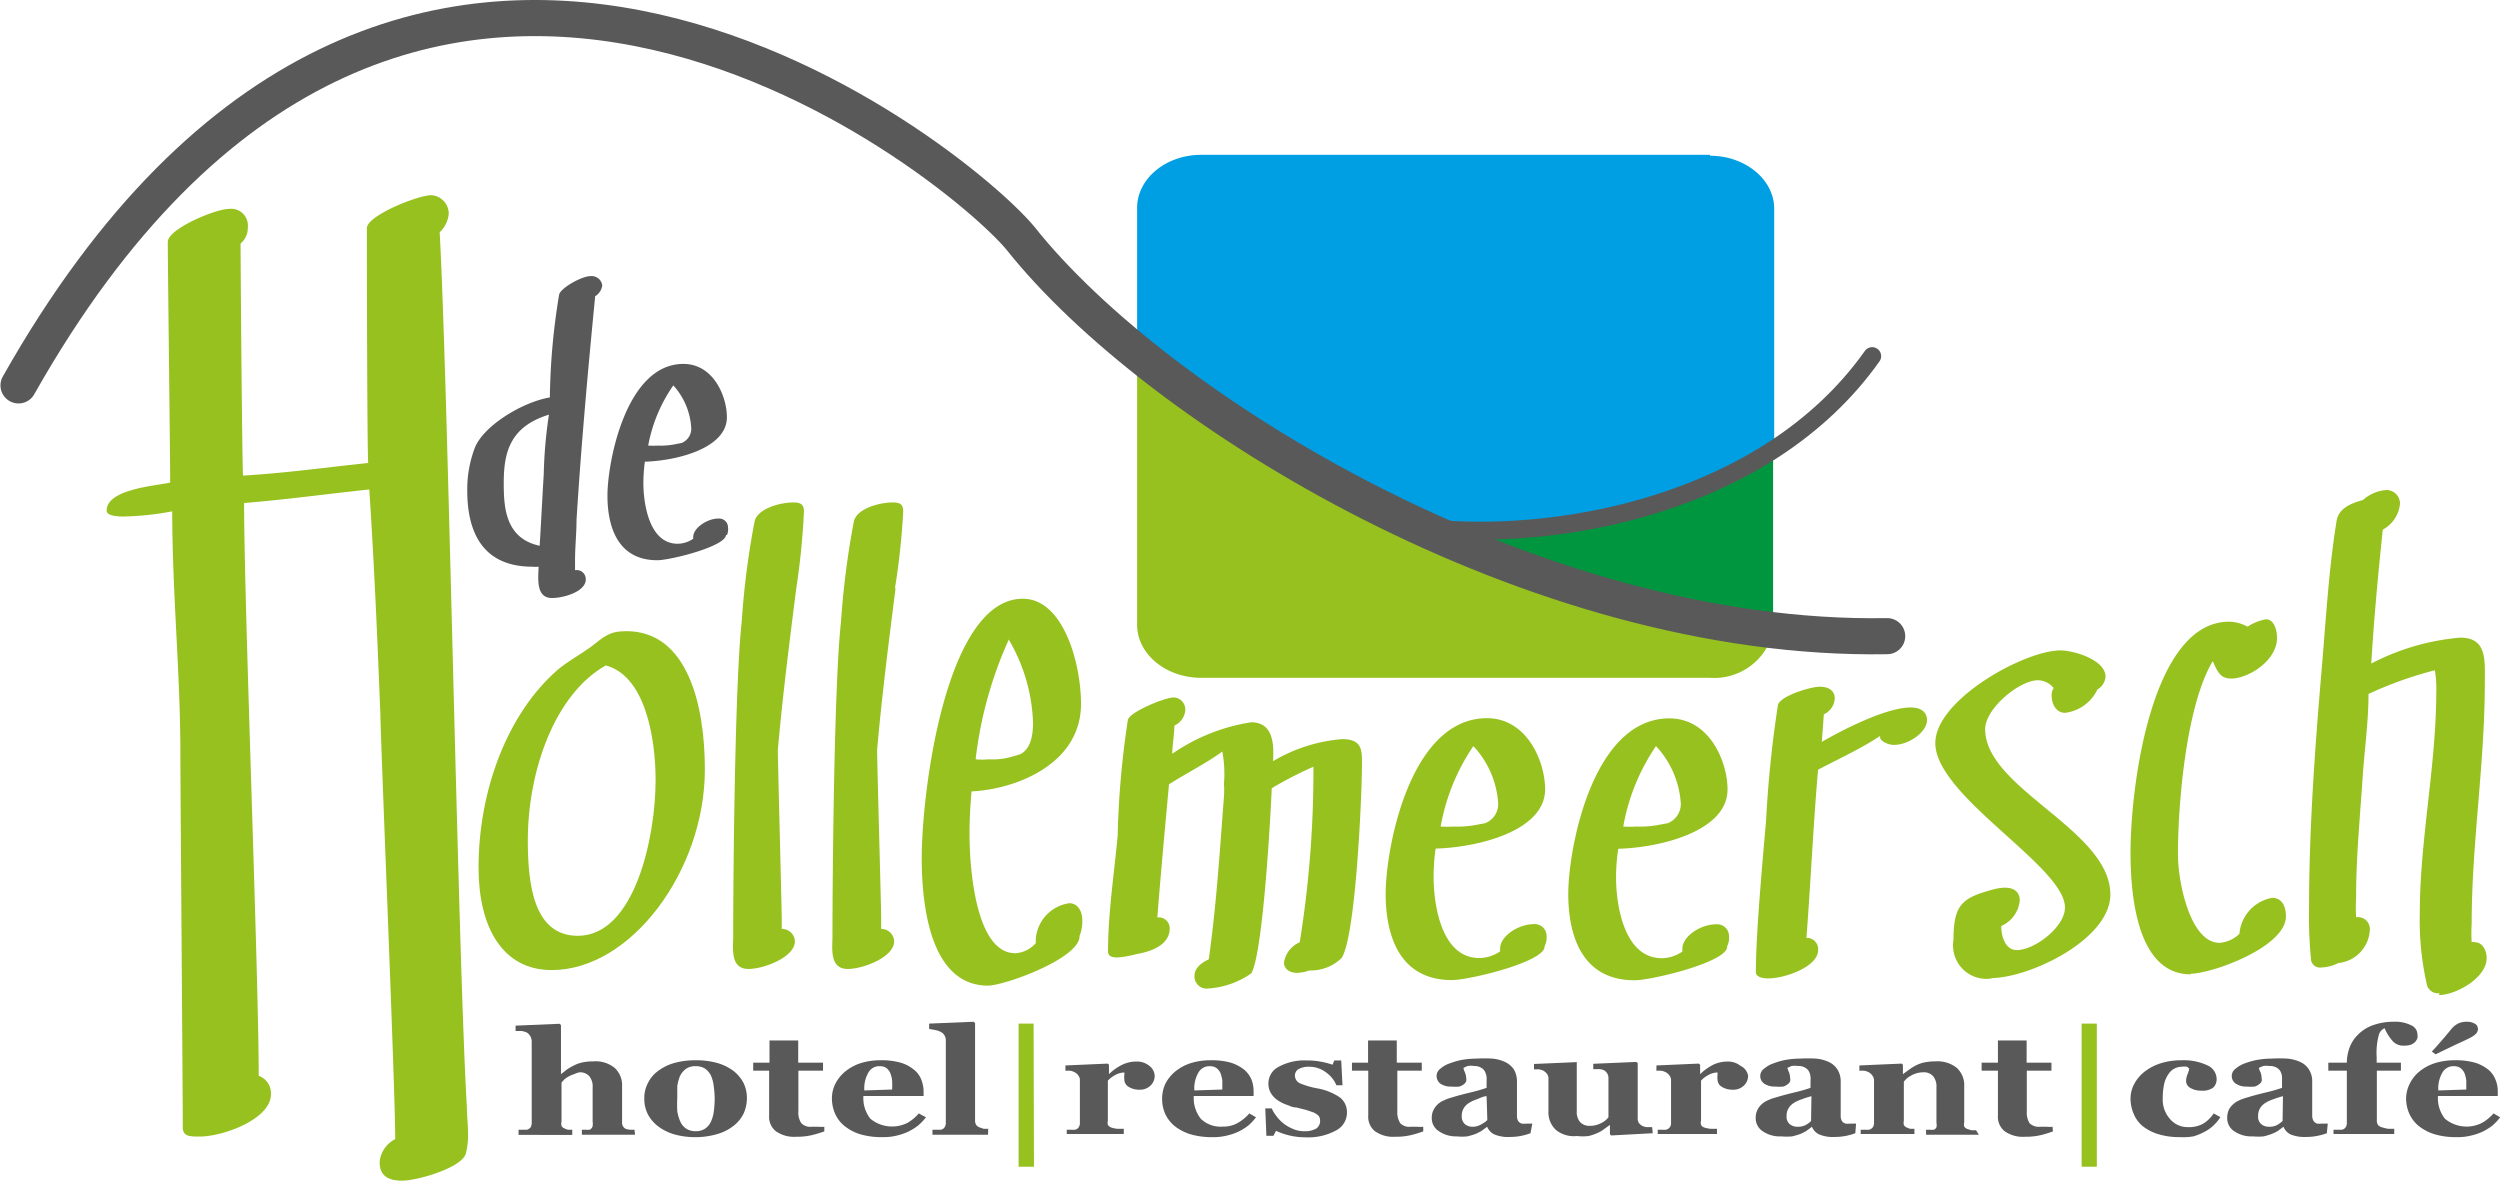
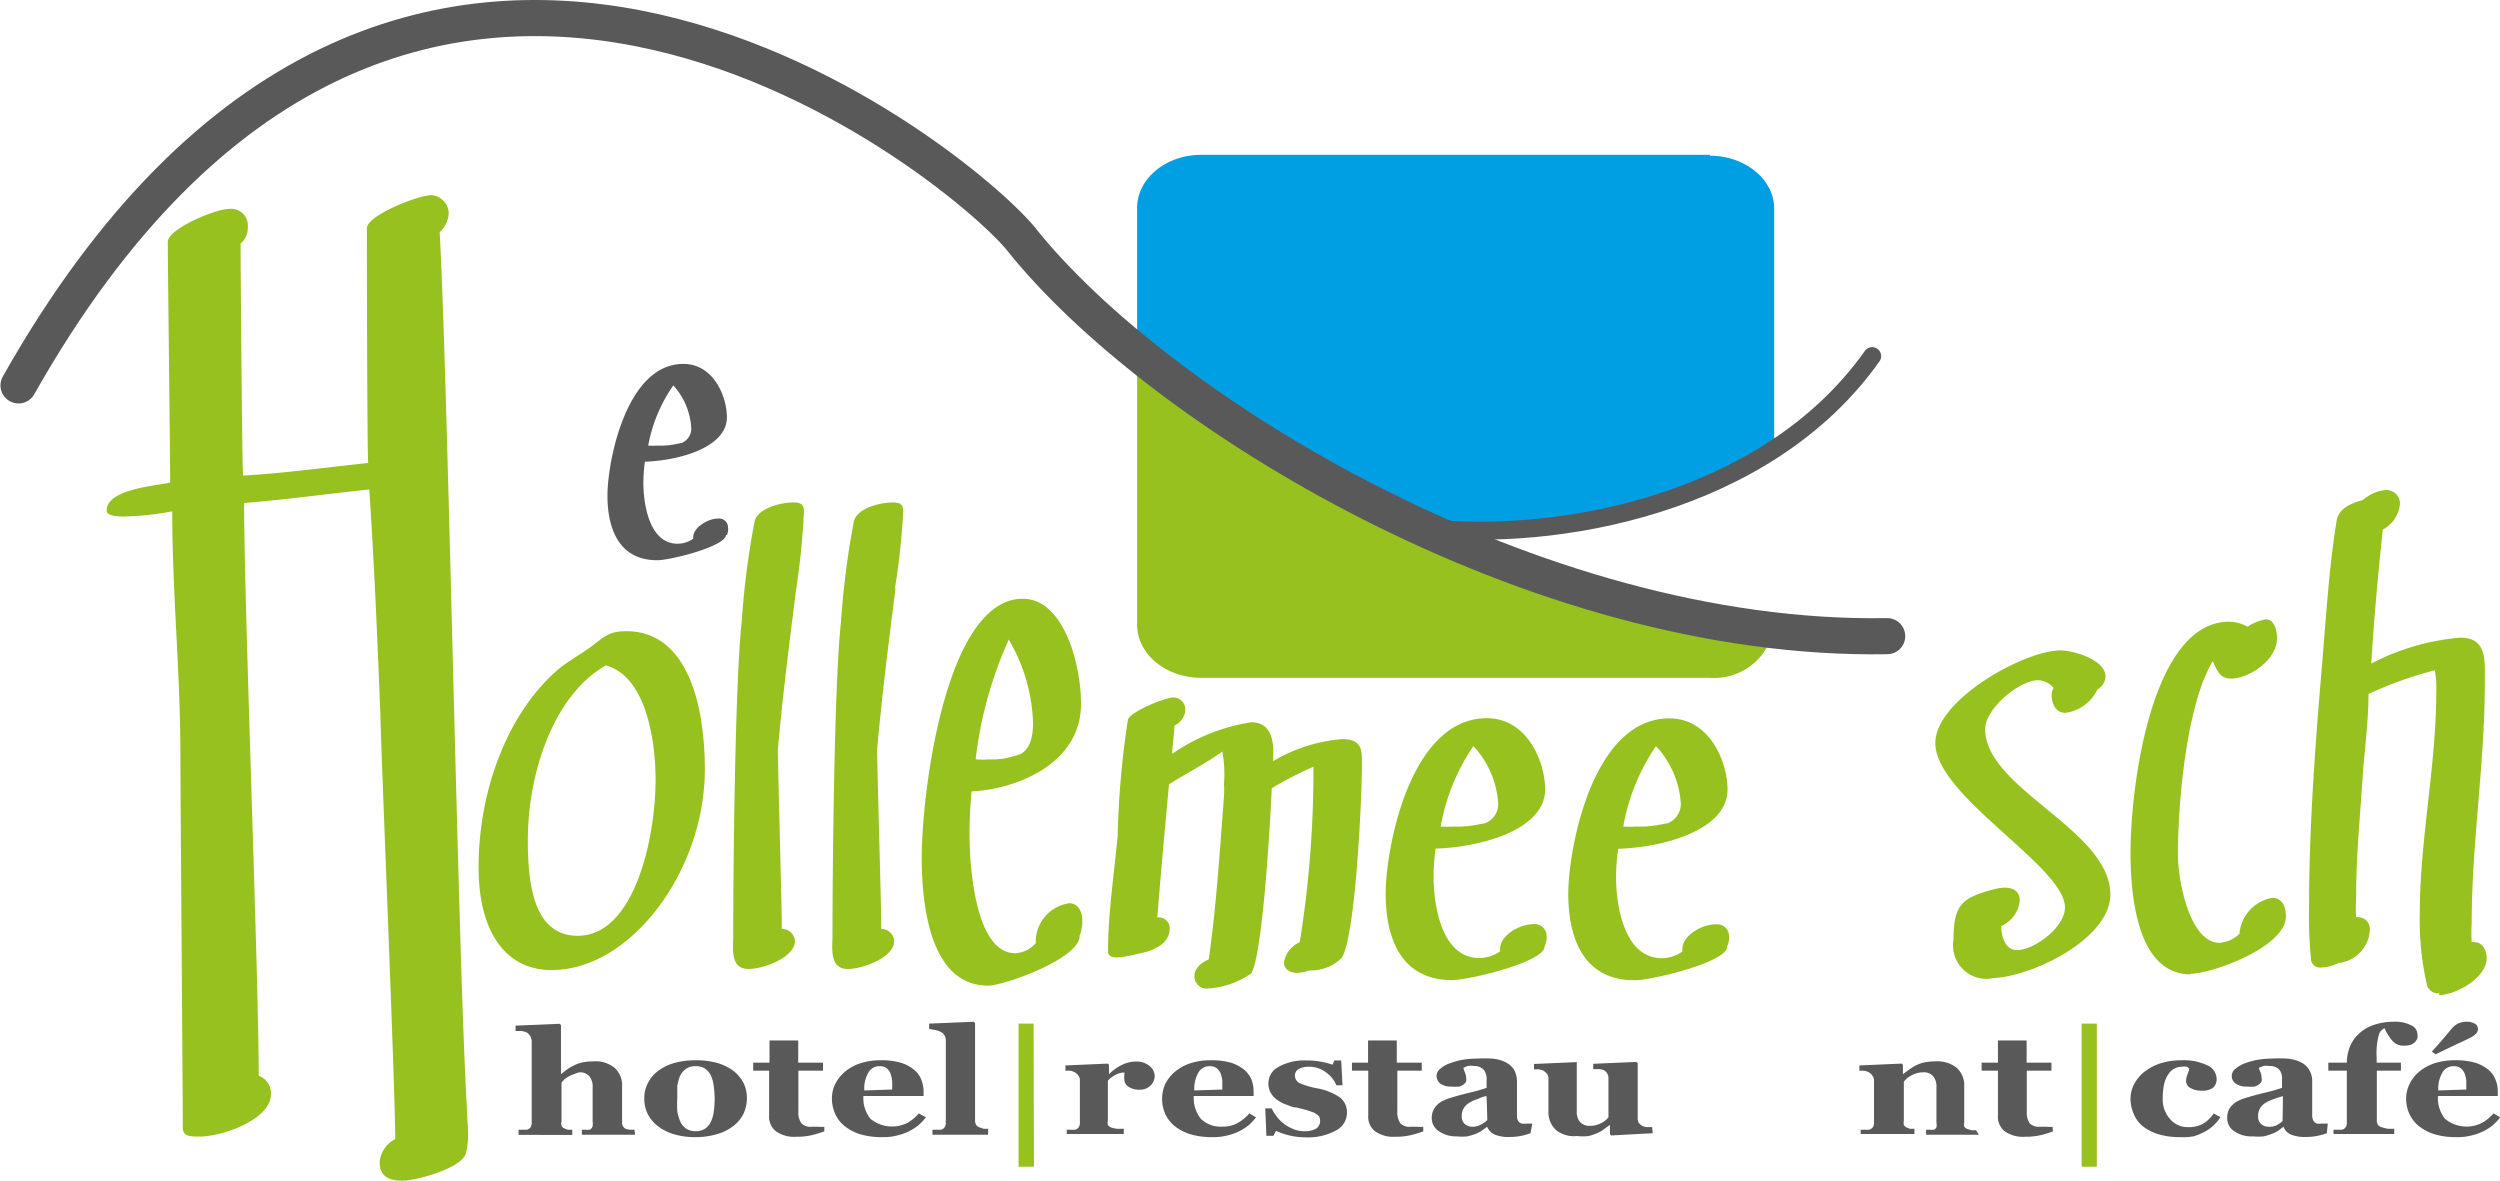
<svg xmlns="http://www.w3.org/2000/svg" viewBox="0 0 134.99 63.75">
  <defs>
    <style>.cls-1{fill:#595959;}.cls-2{fill:#96c11e;}.cls-3{fill:#009640;}.cls-4{fill:#009fe3;}.cls-5,.cls-6{fill:none;stroke:#595959;stroke-linecap:round;}.cls-5{stroke-width:0.97px;}.cls-6{stroke-width:1.95px;}</style>
  </defs>
  <g id="Layer_2" data-name="Layer 2">
    <g id="Laag_1" data-name="Laag 1">
-       <path class="cls-1" d="M27.2,26.07c0,1.32.08,3,1.94,3.4.08-1.3.14-2.58.22-3.86a25,25,0,0,1,.28-3.22c-2.08.64-2.44,2-2.44,3.68m4.93-10c-.39,4-.75,8-1,12,0,.73-.08,1.46-.08,2.17v.55a.49.49,0,0,1,.58.5c0,.64-1.16,1-1.83,1-.91,0-.72-1.16-.72-1.69a1.83,1.83,0,0,1-.33,0c-2.88,0-3.52-2.14-3.52-4.11a6.29,6.29,0,0,1,.39-2.26c.44-1.22,2.58-2.52,4.07-2.77a36.35,36.35,0,0,1,.5-5.55c.08-.36,1.22-1,1.69-1a.58.58,0,0,1,.64.5A.81.81,0,0,1,32.13,16Z" />
      <path class="cls-1" d="M36.37,20.79A8.32,8.32,0,0,0,35,24.06a4.79,4.79,0,0,0,.52,0,4,4,0,0,0,.92-.07l.36-.07a.83.83,0,0,0,.52-.87,3.73,3.73,0,0,0-1-2.28m2.88,8.11c0,.62-3,1.37-3.71,1.37-2.25,0-2.69-2-2.69-3.49,0-1.81,1-7.11,4.1-7.11,1.63,0,2.35,1.76,2.35,2.88,0,1.69-2.74,2.35-4.43,2.4a8.92,8.92,0,0,0-.08,1.16c0,.94.25,3.27,1.85,3.27a1.5,1.5,0,0,0,.84-.27V29c0-.5.77-1,1.35-1a.48.48,0,0,1,.53.48A.79.79,0,0,1,39.25,28.9Z" />
      <path class="cls-2" d="M25.16,62.24c-.11.78-2.6,1.51-3.44,1.51s-1.22-.32-1.22-1a1.53,1.53,0,0,1,.84-1.24c0-2.74-.74-20.18-.8-22.92-.16-4.07-.33-8.09-.6-12.16-2.22.23-4.49.55-6.76.73,0,5.4.79,25.54.79,30.93a1,1,0,0,1,.66,1c0,1.32-2.54,2.28-3.87,2.28-.5,0-.89,0-.89-.5,0-1.78-.13-18.35-.13-20.18,0-4.34-.44-8.69-.44-13.08a15.8,15.8,0,0,1-2.6.28c-.22,0-.94,0-.94-.32,0-1.14,2.54-1.33,3.43-1.51,0-1.28-.13-11.71-.13-13,0-.69,2.55-1.78,3.32-1.78a.9.9,0,0,1,1,1,1.09,1.09,0,0,1-.39.87c0,1.14.08,11.44.13,12.53,2.27-.13,4.54-.45,6.76-.68-.06-1.19-.07-11.54-.07-12.68,0-.68,2.76-1.78,3.48-1.78a1,1,0,0,1,.94,1,1.54,1.54,0,0,1-.49,1c.44,7.77,1,39.44,1.47,47.25,0,.46.06.87.06,1.33a4,4,0,0,1-.11,1.14" />
      <path class="cls-2" d="M32.71,35.93c-2.77,1.56-4.21,5.72-4.21,9.45,0,2.41.33,5.15,2.7,5.15,3.06,0,4.2-5.29,4.2-8.41,0-2.36-.59-5.63-2.69-6.19M29.79,52.38c-2.66,0-3.95-2.32-3.95-5.53,0-4.16,1.55-8.32,4.28-10.69.56-.47,1.19-.8,1.77-1.22.74-.57,1-.86,1.93-.86,3.28,0,4.24,3.93,4.24,7.47C38.06,47,34.08,52.38,29.79,52.38Z" />
      <path class="cls-2" d="M43,31.74c-.37,2.9-.74,5.82-1,8.75,0,.7.21,8.42.21,9.15v.52a.69.69,0,0,1,.71.67c0,.85-1.67,1.49-2.51,1.49-1,0-.82-1.16-.82-1.74,0-3.32.09-13.69.46-17a43.67,43.67,0,0,1,.7-5.45c.18-.67,1.36-1,2.1-1,.44,0,.56.16.56.49A39.35,39.35,0,0,1,43,31.74" />
      <path class="cls-2" d="M48.36,31.74c-.37,2.9-.74,5.82-1,8.75,0,.7.22,8.42.22,9.15v.52a.69.69,0,0,1,.7.67c0,.85-1.67,1.49-2.51,1.49-1,0-.82-1.16-.82-1.74,0-3.32.09-13.69.46-17a45.63,45.63,0,0,1,.7-5.45c.18-.67,1.36-1,2.1-1,.45,0,.56.16.56.49a39.35,39.35,0,0,1-.45,4.17" />
      <path class="cls-2" d="M54.46,34.56A21.63,21.63,0,0,0,52.68,41a3.49,3.49,0,0,0,.7,0,3.75,3.75,0,0,0,1.22-.13l.48-.14c.56-.27.7-1,.7-1.71a9.45,9.45,0,0,0-1.32-4.5m3.83,16c.08,1.21-4.06,2.7-4.94,2.7-3,0-3.58-4-3.58-6.89,0-3.55,1.29-14,5.46-14,2.18,0,3.14,3.47,3.14,5.68,0,3.32-3.66,4.63-5.91,4.72-.07.77-.11,1.53-.11,2.3,0,1.84.33,6.44,2.47,6.44a1.57,1.57,0,0,0,1.11-.55v-.22a2.11,2.11,0,0,1,1.81-1.93c.44,0,.7.4.7.94A2.11,2.11,0,0,1,58.29,50.54Z" />
      <path class="cls-2" d="M72.44,51.73a2.38,2.38,0,0,1-1.74.67,2.1,2.1,0,0,1-.67.13c-.4,0-.7-.22-.7-.55a1.42,1.42,0,0,1,.85-1.1,58,58,0,0,0,.74-9.48,20.72,20.72,0,0,0-2.25,1.16c-.07,1.62-.48,9-1.11,10a4.55,4.55,0,0,1-2.43.82.65.65,0,0,1-.63-.7c0-.4.37-.7.77-.88.41-2.93.6-5.89.82-8.81a4.86,4.86,0,0,0,0-.67A6.57,6.57,0,0,0,66,40.58c-.88.64-1.92,1.16-2.88,1.77-.22,2.41-.44,4.78-.63,7.19a.59.59,0,0,1,.67.58c0,.88-.93,1.25-1.81,1.4a5.53,5.53,0,0,1-1,.18c-.3,0-.52-.06-.52-.33,0-2.07.33-4.18.52-6.25a48.21,48.21,0,0,1,.55-6.24c.07-.43,2-1.22,2.47-1.22a.65.65,0,0,1,.63.7,1,1,0,0,1-.59.82c0,.52-.11,1-.11,1.52A10.2,10.2,0,0,1,67.56,39c1.26,0,1.22,1.34,1.18,2.1a8.63,8.63,0,0,1,3.73-1.19c1.11,0,1.07.64,1.07,1.34,0,1.68-.33,9.32-1.1,10.48" />
      <path class="cls-2" d="M79.56,40.28a11.16,11.16,0,0,0-1.77,4.35,5.78,5.78,0,0,0,.7,0,5.44,5.44,0,0,0,1.22-.09l.48-.09a1.11,1.11,0,0,0,.7-1.16,5,5,0,0,0-1.33-3M83.4,51.09c.08.83-4.06,1.83-5,1.83-3,0-3.58-2.68-3.58-4.66,0-2.41,1.29-9.48,5.47-9.48,2.17,0,3.14,2.35,3.14,3.84,0,2.26-3.66,3.14-5.91,3.2a10.23,10.23,0,0,0-.11,1.56c0,1.24.33,4.35,2.47,4.35A2,2,0,0,0,81,51.37v-.15c0-.68,1-1.32,1.81-1.32a.64.64,0,0,1,.7.64A1,1,0,0,1,83.4,51.09Z" />
      <path class="cls-2" d="M89.42,40.28a11.16,11.16,0,0,0-1.77,4.35,5.7,5.7,0,0,0,.7,0,5.31,5.31,0,0,0,1.21-.09l.49-.09a1.11,1.11,0,0,0,.7-1.16,5,5,0,0,0-1.33-3m3.84,10.81c.07.83-4.06,1.83-5,1.83-3,0-3.58-2.68-3.58-4.66,0-2.41,1.29-9.48,5.46-9.48,2.18,0,3.14,2.35,3.14,3.84,0,2.26-3.65,3.14-5.9,3.2a10.25,10.25,0,0,0-.12,1.56c0,1.24.34,4.35,2.48,4.35a2,2,0,0,0,1.1-.36v-.15c0-.68,1-1.32,1.81-1.32a.64.64,0,0,1,.71.64A1,1,0,0,1,93.26,51.09Z" />
-       <path class="cls-2" d="M102.23,40.22c-.26,0-.81-.22-.7-.49-1,.67-2.26,1.25-3.36,1.83-.22,2.37-.44,6.7-.63,9.08a.61.61,0,0,1,.63.67c0,.88-1.77,1.52-2.7,1.52-.26,0-.66-.06-.66-.34,0-2.07.37-6.09.55-8.16A62,62,0,0,1,96,38.08c.08-.48,1.74-1,2.26-1s.81.24.81.64a1,1,0,0,1-.59.85l-.11,1.49c1.1-.64,3.47-1.86,4.8-1.86.51,0,.88.22.88.68,0,.66-1,1.34-1.77,1.34" />
      <path class="cls-2" d="M107.55,52.83a1.8,1.8,0,0,1-2.07-2.07c0-1.95.48-2.29,2.21-2.75a2.7,2.7,0,0,1,.56-.08c.44,0,.81.19.81.69a1.68,1.68,0,0,1-1,1.38c0,.53.19,1.3.85,1.3.93,0,2.59-1.23,2.59-2.3,0-2.22-7-6-7-8.88,0-2.33,4.8-5,6.76-5,.7,0,2.43.5,2.43,1.42a.87.87,0,0,1-.44.69,2.23,2.23,0,0,1-1.74,1.26c-.48,0-.73-.46-.73-.95a.72.72,0,0,1,.11-.39,1.12,1.12,0,0,0-.85-.42c-1,0-2.85,1.53-2.85,2.64,0,3.22,6.76,5.44,6.76,8.93,0,2.44-4.39,4.51-6.42,4.51" />
      <path class="cls-2" d="M118.29,52.61c-2.81,0-3.25-4-3.25-6.57,0-3.65,1.15-12.47,5.32-12.47a2.12,2.12,0,0,1,1,.27,2.55,2.55,0,0,1,1-.4c.41,0,.59.54.59,1,0,1.26-1.58,2.2-2.47,2.2-.59,0-.74-.36-1-.94-1.41,2.34-1.88,7.56-1.88,10.44,0,1.49.66,4.77,2.25,4.77a1.71,1.71,0,0,0,1.07-.49,2.15,2.15,0,0,1,1.77-1.94c.52,0,.74.45.74,1,0,1.66-4,3.1-5.17,3.1" />
      <path class="cls-2" d="M131.73,53.63a.63.63,0,0,1-.67-.39,15.52,15.52,0,0,1-.4-3.93c0-4,.89-7.93.89-12a5.33,5.33,0,0,0-.08-1.12,21,21,0,0,0-3.58,1.28c0,1.4-.19,2.84-.3,4.24-.14,2.22-.37,4.47-.37,6.73a10.3,10.3,0,0,0,0,1.09.64.64,0,0,1,.74.7A1.89,1.89,0,0,1,126.26,52a2.19,2.19,0,0,1-.92.24.49.49,0,0,1-.55-.39,23.84,23.84,0,0,1-.11-2.84c0-4.35.33-8.75.7-13.1.22-2.57.37-5.21.78-7.74.1-.74.81-1,1.43-1.17a2.12,2.12,0,0,1,1.26-.54.73.73,0,0,1,.74.74,1.78,1.78,0,0,1-.93,1.4c-.25,2.41-.48,4.82-.62,7.23a12.67,12.67,0,0,1,4.8-1.4c1.47,0,1.33,1.24,1.33,2.45,0,4.35-.71,8.67-.71,13a8.2,8.2,0,0,0,0,1,.27.27,0,0,1,.19,0c.4,0,.62.46.62.85,0,1.09-1.69,2-2.58,2" />
-       <path class="cls-3" d="M76.8,28.48h-.06a64.12,64.12,0,0,0,19,5.55c0-.1,0-.2,0-.3V24.26c-6,3.88-13.68,4.85-19,4.22" />
      <path class="cls-4" d="M92.33,8.36H64.86c-1.91,0-3.46,1.29-3.46,2.86v7.83a73.48,73.48,0,0,0,15.34,9.44h.06c5.31.63,13-.34,19-4.22v-13c0-1.57-1.56-2.86-3.46-2.86" />
      <path class="cls-5" d="M76.8,28.48c7.12.84,18.59-1.19,24.29-9.25" />
      <path class="cls-2" d="M61.4,33.74c0,1.57,1.55,2.86,3.46,2.86H92.33A3.28,3.28,0,0,0,95.77,34c-13.09-1.52-26-8.23-34.37-15V33.74" />
      <path class="cls-6" d="M101.9,34.35c-19.13.33-39.49-12.26-46.81-21.5C51.56,8.62,21.65-15.76,1,20.81" />
      <path class="cls-1" d="M34.29,61.27H31.42V61l.22,0a.77.77,0,0,0,.2,0A.29.29,0,0,0,32,60.8a.75.75,0,0,0,0-.24V58.71a.86.86,0,0,0-.19-.61.67.67,0,0,0-.52-.2A1.36,1.36,0,0,0,31,58a1.48,1.48,0,0,0-.32.14,1,1,0,0,0-.22.16l-.14.15v2.11a.47.47,0,0,0,0,.23.28.28,0,0,0,.16.14.69.69,0,0,0,.19.07l.23,0v.28H28V61l.24,0,.21,0a.37.37,0,0,0,.21-.14.52.52,0,0,0,.05-.23v-4.4a.6.6,0,0,0-.07-.27.51.51,0,0,0-.2-.21,1.07,1.07,0,0,0-.28-.08l-.32,0v-.29l2.38-.1.07.07V58h0l.32-.25a2.87,2.87,0,0,1,.36-.21,1.86,1.86,0,0,1,.46-.17,2.93,2.93,0,0,1,.61-.06,1.63,1.63,0,0,1,1.16.36,1.28,1.28,0,0,1,.39,1v1.93a.37.37,0,0,0,.06.23.32.32,0,0,0,.19.14L34,61l.26,0Z" />
      <path class="cls-1" d="M39.61,57.83a2,2,0,0,1,.54.65,1.86,1.86,0,0,1,.18.82,2,2,0,0,1-.18.83,1.88,1.88,0,0,1-.54.66,2.54,2.54,0,0,1-.9.45,4,4,0,0,1-1.19.16,4.09,4.09,0,0,1-1.08-.14,2.74,2.74,0,0,1-.86-.41A2,2,0,0,1,35,60.2a1.81,1.81,0,0,1-.21-.87,1.74,1.74,0,0,1,.19-.84,1.8,1.8,0,0,1,.55-.66,2.62,2.62,0,0,1,.87-.43,4.18,4.18,0,0,1,1.16-.15,4.23,4.23,0,0,1,1.18.15A2.72,2.72,0,0,1,39.61,57.83Zm-1.22,2.73a1.85,1.85,0,0,0,.15-.53,5.38,5.38,0,0,0,.05-.74,5.27,5.27,0,0,0-.05-.63,2.06,2.06,0,0,0-.14-.56,1,1,0,0,0-.32-.39.88.88,0,0,0-.51-.14.87.87,0,0,0-.54.15,1.05,1.05,0,0,0-.32.4,2.4,2.4,0,0,0-.14.53q0,.3,0,.63a7,7,0,0,0,0,.71,2.07,2.07,0,0,0,.16.56.89.89,0,0,0,.32.39.91.91,0,0,0,.52.14.88.88,0,0,0,.49-.13A.91.91,0,0,0,38.39,60.56Z" />
      <path class="cls-1" d="M44.51,61.09a6.36,6.36,0,0,1-.66.2,3.46,3.46,0,0,1-.85.09,1.71,1.71,0,0,1-1.11-.3,1,1,0,0,1-.36-.85V57.81h-.86v-.43h.88v-1.2H43.1v1.2h1.34v.43H43.11V60a1,1,0,0,0,.16.65.67.67,0,0,0,.55.19h.36a1.71,1.71,0,0,0,.33,0Z" />
      <path class="cls-1" d="M50,60.33a3.29,3.29,0,0,1-.41.43,2.91,2.91,0,0,1-.54.34,3.24,3.24,0,0,1-.64.22,2.91,2.91,0,0,1-.76.08,4.06,4.06,0,0,1-1.22-.16,2.57,2.57,0,0,1-.84-.45,1.76,1.76,0,0,1-.5-.66,2.05,2.05,0,0,1-.17-.83,1.77,1.77,0,0,1,.18-.77,2.1,2.1,0,0,1,.51-.65,2.58,2.58,0,0,1,.82-.46,3.48,3.48,0,0,1,1.1-.17,3.72,3.72,0,0,1,1.1.13,2.06,2.06,0,0,1,.71.37,1.27,1.27,0,0,1,.4.53,1.78,1.78,0,0,1,.13.64v.26H46.62A1.79,1.79,0,0,0,47,60.41a1.85,1.85,0,0,0,2,.22,2.33,2.33,0,0,0,.61-.51Zm-1.83-1.5a4,4,0,0,0,0-.48,1.37,1.37,0,0,0-.1-.41.69.69,0,0,0-.22-.28.64.64,0,0,0-.36-.09.66.66,0,0,0-.58.31,1.7,1.7,0,0,0-.24,1Z" />
      <path class="cls-1" d="M53.35,61.27h-3V61l.25,0,.21,0a.31.31,0,0,0,.2-.14.41.41,0,0,0,.06-.23V56.19a.53.53,0,0,0-.07-.28.46.46,0,0,0-.2-.19,1.07,1.07,0,0,0-.29-.1l-.34-.06v-.29l2.4-.1.08.07V60.5a.43.43,0,0,0,.06.24.38.38,0,0,0,.2.14l.2.07.25,0Z" />
      <path class="cls-2" d="M55.83,63H55V55.27h.81Z" />
      <path class="cls-1" d="M62.35,58.08a.73.73,0,0,1-.22.53.81.81,0,0,1-.59.23,1.08,1.08,0,0,1-.59-.15.46.46,0,0,1-.24-.42.65.65,0,0,1,0-.22,1,1,0,0,0,0-.14,1.05,1.05,0,0,0-.46.12,1.51,1.51,0,0,0-.43.32v2.16a.52.52,0,0,0,0,.23.37.37,0,0,0,.18.14,1.39,1.39,0,0,0,.34.07l.34,0v.28H57.6V61l.24,0a.94.94,0,0,0,.2,0,.31.31,0,0,0,.21-.14.41.41,0,0,0,.06-.23v-2.3a.38.38,0,0,0-.08-.25.49.49,0,0,0-.2-.18.84.84,0,0,0-.21-.08,1.35,1.35,0,0,0-.29,0v-.29l2.28-.1.07.06V58h0a2.74,2.74,0,0,1,.7-.5,1.71,1.71,0,0,1,.77-.18,1.06,1.06,0,0,1,.71.23A.73.73,0,0,1,62.35,58.08Z" />
      <path class="cls-1" d="M67.82,60.33a3.19,3.19,0,0,1-.4.43,2.91,2.91,0,0,1-.54.34,3.11,3.11,0,0,1-.65.22,2.88,2.88,0,0,1-.75.08,4,4,0,0,1-1.22-.16,2.63,2.63,0,0,1-.85-.45,1.87,1.87,0,0,1-.5-.66,2,2,0,0,1-.16-.83,1.91,1.91,0,0,1,.17-.77,2.1,2.1,0,0,1,.51-.65,2.58,2.58,0,0,1,.82-.46,3.5,3.5,0,0,1,1.11-.17,3.81,3.81,0,0,1,1.1.13,2.27,2.27,0,0,1,.71.37,1.46,1.46,0,0,1,.4.53,1.77,1.77,0,0,1,.12.64v.26H64.46a1.79,1.79,0,0,0,.38,1.23,1.53,1.53,0,0,0,1.2.42,1.51,1.51,0,0,0,.8-.2,2.38,2.38,0,0,0,.62-.51ZM66,58.83c0-.15,0-.32,0-.48a1.75,1.75,0,0,0-.1-.41.71.71,0,0,0-.23-.28.63.63,0,0,0-.35-.09.68.68,0,0,0-.59.31,1.7,1.7,0,0,0-.24,1Z" />
      <path class="cls-1" d="M70.49,61.41a3.75,3.75,0,0,1-1.59-.35l-.14.27h-.38l-.06-1.48h.35a1.76,1.76,0,0,0,.24.4,2.07,2.07,0,0,0,.38.4,2.14,2.14,0,0,0,.51.3,1.47,1.47,0,0,0,.62.13,1.23,1.23,0,0,0,.65-.14.5.5,0,0,0,.21-.44.39.39,0,0,0-.09-.26,1.06,1.06,0,0,0-.26-.17l-.41-.14L70,59.8c-.22,0-.4-.11-.56-.16a2.22,2.22,0,0,1-.48-.25,1.32,1.32,0,0,1-.34-.37,1,1,0,0,1-.13-.52,1,1,0,0,1,.56-.9,2.86,2.86,0,0,1,1.49-.34,4,4,0,0,1,.8.07,4.39,4.39,0,0,1,.61.16l.1-.23h.37l.07,1.34h-.33a1.62,1.62,0,0,0-.58-.71,1.49,1.49,0,0,0-.87-.29,1.17,1.17,0,0,0-.58.12.4.4,0,0,0-.21.35.47.47,0,0,0,.31.44,4.61,4.61,0,0,0,.86.25,3.17,3.17,0,0,1,1.25.49,1,1,0,0,1,.39.8,1.08,1.08,0,0,1-.61,1A3.13,3.13,0,0,1,70.49,61.41Z" />
      <path class="cls-1" d="M76.85,61.09a5.7,5.7,0,0,1-.66.2,3.4,3.4,0,0,1-.85.09,1.7,1.7,0,0,1-1.1-.3,1,1,0,0,1-.36-.85V57.81H73v-.43h.87v-1.2h1.55v1.2h1.35v.43H75.45V60a1.08,1.08,0,0,0,.16.65.68.68,0,0,0,.56.19h.36a1.58,1.58,0,0,0,.32,0Z" />
      <path class="cls-1" d="M82.64,61.19a3.7,3.7,0,0,1-.49.14,3,3,0,0,1-.61.06,1.89,1.89,0,0,1-.86-.14.8.8,0,0,1-.38-.41h0l-.31.23a3.18,3.18,0,0,1-.32.16,4.29,4.29,0,0,1-.44.13,2.89,2.89,0,0,1-.58,0,1.6,1.6,0,0,1-.94-.27.82.82,0,0,1-.4-.72.94.94,0,0,1,.09-.43,1.08,1.08,0,0,1,.58-.53,2.19,2.19,0,0,1,.41-.15c.29-.09.63-.18,1-.27a8.64,8.64,0,0,0,.88-.25V58.4a2.54,2.54,0,0,0,0-.26,1,1,0,0,0-.09-.28.53.53,0,0,0-.21-.21.68.68,0,0,0-.37-.09,1.2,1.2,0,0,0-.36,0l-.22.1a.83.83,0,0,0,.08.24,1,1,0,0,1,.07.32.41.41,0,0,1,0,.16.4.4,0,0,1-.12.16.85.85,0,0,1-.25.13,2,2,0,0,1-.42,0,1,1,0,0,1-.61-.16.53.53,0,0,1-.2-.42.5.5,0,0,1,.21-.39,1.53,1.53,0,0,1,.52-.29,3.8,3.8,0,0,1,.69-.19,4.88,4.88,0,0,1,.73-.06,7.34,7.34,0,0,1,.85,0,2.06,2.06,0,0,1,.69.18,1.18,1.18,0,0,1,.48.4,1.28,1.28,0,0,1,.17.69c0,.29,0,.65,0,1s0,.68,0,.81a.55.55,0,0,0,.06.28.35.35,0,0,0,.2.15,1.18,1.18,0,0,0,.26,0h.31Zm-2.37-2c-.17,0-.35.1-.53.17a1.93,1.93,0,0,0-.43.2.86.86,0,0,0-.28.29.74.74,0,0,0-.1.4.55.55,0,0,0,.17.45.64.64,0,0,0,.42.14A.89.89,0,0,0,80,60.7a1.44,1.44,0,0,0,.31-.22Z" />
      <path class="cls-1" d="M89.24,61.19,87,61.31l-.07-.06v-.51h0l-.32.23a1.55,1.55,0,0,1-.36.21,2.61,2.61,0,0,1-.47.16,2.55,2.55,0,0,1-.63,0A1.53,1.53,0,0,1,84,61a1.3,1.3,0,0,1-.39-1V58.25a.37.37,0,0,0-.07-.25.66.66,0,0,0-.19-.18,1,1,0,0,0-.24-.08l-.28,0v-.29l2.31-.1,0,.06V60a.82.82,0,0,0,.19.6.68.68,0,0,0,.52.19,1.25,1.25,0,0,0,.61-.15,1.07,1.07,0,0,0,.39-.31V58.21a.48.48,0,0,0-.06-.24.52.52,0,0,0-.18-.18.7.7,0,0,0-.25-.06l-.33,0v-.29l2.32-.1.08.06v3a.41.41,0,0,0,.06.23.56.56,0,0,0,.2.17.7.7,0,0,0,.23.06l.29,0Z" />
-       <path class="cls-1" d="M94.39,58.08a.73.73,0,0,1-.22.53.81.81,0,0,1-.6.23,1.1,1.1,0,0,1-.59-.15.46.46,0,0,1-.24-.42.61.61,0,0,1,0-.22s0-.1,0-.14a1,1,0,0,0-.46.12,1.38,1.38,0,0,0-.43.32v2.16a.41.41,0,0,0,0,.23.3.3,0,0,0,.17.14,1.63,1.63,0,0,0,.35.07l.34,0v.28h-3.2V61l.24,0a1.18,1.18,0,0,0,.21,0,.37.37,0,0,0,.21-.14.41.41,0,0,0,.06-.23v-2.3a.44.44,0,0,0-.08-.25.57.57,0,0,0-.2-.18.79.79,0,0,0-.22-.08,1.19,1.19,0,0,0-.29,0v-.29l2.28-.1.08.06V58h0a2.87,2.87,0,0,1,.69-.5,1.78,1.78,0,0,1,.78-.18,1.08,1.08,0,0,1,.71.23A.73.73,0,0,1,94.39,58.08Z" />
-       <path class="cls-1" d="M100.18,61.19a3.7,3.7,0,0,1-.49.14,3,3,0,0,1-.61.06,1.89,1.89,0,0,1-.86-.14.76.76,0,0,1-.38-.41h0l-.31.23a3.18,3.18,0,0,1-.32.16,4.29,4.29,0,0,1-.44.13,3,3,0,0,1-.58,0,1.64,1.64,0,0,1-1-.27.84.84,0,0,1-.39-.72.94.94,0,0,1,.09-.43.93.93,0,0,1,.24-.32,1.15,1.15,0,0,1,.33-.21,2.6,2.6,0,0,1,.42-.15c.29-.09.63-.18,1-.27a8.64,8.64,0,0,0,.88-.25V58.4a1.28,1.28,0,0,0,0-.26.77.77,0,0,0-.08-.28.53.53,0,0,0-.21-.21.69.69,0,0,0-.38-.09,1.18,1.18,0,0,0-.35,0l-.23.1a1.53,1.53,0,0,0,.09.24,1,1,0,0,1,.06.32.37.37,0,0,1,0,.16.34.34,0,0,1-.13.16.7.7,0,0,1-.24.13,2,2,0,0,1-.42,0,1,1,0,0,1-.61-.16.49.49,0,0,1,0-.81,1.53,1.53,0,0,1,.52-.29,3.8,3.8,0,0,1,.69-.19,4.78,4.78,0,0,1,.73-.06,7.48,7.48,0,0,1,.85,0,2.06,2.06,0,0,1,.69.18,1.09,1.09,0,0,1,.47.4,1.2,1.2,0,0,1,.18.69c0,.29,0,.65,0,1s0,.68,0,.81a.55.55,0,0,0,.06.28.35.35,0,0,0,.2.15,1.08,1.08,0,0,0,.25,0h.32Zm-2.37-2a4.68,4.68,0,0,0-.53.17,1.93,1.93,0,0,0-.43.2.86.86,0,0,0-.28.29.74.74,0,0,0-.1.4.52.52,0,0,0,.17.45.64.64,0,0,0,.42.14.89.89,0,0,0,.43-.09,1.17,1.17,0,0,0,.3-.22Z" />
      <path class="cls-1" d="M106.85,61.27H104V61l.22,0a.69.69,0,0,0,.2,0,.26.26,0,0,0,.14-.13.54.54,0,0,0,0-.24V58.71a.86.86,0,0,0-.18-.6.66.66,0,0,0-.53-.21,1.36,1.36,0,0,0-.36.05,1.3,1.3,0,0,0-.32.14,1.14,1.14,0,0,0-.23.16l-.14.15v2.11a.52.52,0,0,0,0,.23.28.28,0,0,0,.16.14.69.69,0,0,0,.19.07l.22,0v.28h-2.9V61l.24,0a1.18,1.18,0,0,0,.21,0,.37.37,0,0,0,.21-.14.41.41,0,0,0,.06-.23v-2.3a.46.46,0,0,0-.08-.24.61.61,0,0,0-.2-.19.93.93,0,0,0-.22-.08,1.27,1.27,0,0,0-.29,0v-.29l2.28-.1.07.06V58h0l.33-.24a2.45,2.45,0,0,1,.35-.22,1.86,1.86,0,0,1,.46-.17,3,3,0,0,1,.61-.06,1.67,1.67,0,0,1,1.17.36,1.28,1.28,0,0,1,.39,1v1.93a.46.46,0,0,0,0,.23.34.34,0,0,0,.2.14l.19.06.25,0Z" />
      <path class="cls-1" d="M110.85,61.09a5.52,5.52,0,0,1-.65.2,3.46,3.46,0,0,1-.85.09,1.71,1.71,0,0,1-1.11-.3,1,1,0,0,1-.36-.85V57.81H107v-.43h.88v-1.2h1.55v1.2h1.34v.43h-1.33V60a1.09,1.09,0,0,0,.15.65.7.7,0,0,0,.56.19h.36a1.48,1.48,0,0,0,.32,0Z" />
      <path class="cls-2" d="M113.22,63h-.82V55.27h.82Z" />
      <path class="cls-1" d="M117.71,61.4a3.81,3.81,0,0,1-1.17-.16,2.55,2.55,0,0,1-.84-.43,1.69,1.69,0,0,1-.49-.67,2.05,2.05,0,0,1-.17-.83,1.68,1.68,0,0,1,.2-.78,2.09,2.09,0,0,1,.54-.65,2.75,2.75,0,0,1,.87-.46,3.69,3.69,0,0,1,1.14-.17,3,3,0,0,1,1.39.27.82.82,0,0,1,.51.74.62.62,0,0,1-.18.46.93.93,0,0,1-.63.17,1.13,1.13,0,0,1-.6-.14.44.44,0,0,1-.24-.37,1,1,0,0,1,.08-.38,1.47,1.47,0,0,0,.09-.29.35.35,0,0,0-.13-.11.78.78,0,0,0-.26,0,.86.86,0,0,0-.39.09.81.81,0,0,0-.33.29,1.54,1.54,0,0,0-.24.53,3.56,3.56,0,0,0-.08.79,1.56,1.56,0,0,0,.4,1.13,1.23,1.23,0,0,0,.95.43,1.58,1.58,0,0,0,.84-.19,1.83,1.83,0,0,0,.56-.55l.36.2a2.17,2.17,0,0,1-.36.44,2,2,0,0,1-.49.35,2.9,2.9,0,0,1-.61.25A3.11,3.11,0,0,1,117.71,61.4Z" />
      <path class="cls-1" d="M125.64,61.19a3.47,3.47,0,0,1-.5.14,2.91,2.91,0,0,1-.6.06,2,2,0,0,1-.87-.14.78.78,0,0,1-.37-.41h0l-.31.23a2.53,2.53,0,0,1-.33.16,4.14,4.14,0,0,1-.43.13,3,3,0,0,1-.58,0,1.66,1.66,0,0,1-1-.27.84.84,0,0,1-.39-.72,1.1,1.1,0,0,1,.08-.43,1,1,0,0,1,.25-.32,1.15,1.15,0,0,1,.33-.21,2.6,2.6,0,0,1,.42-.15c.28-.09.63-.18,1-.27a8.64,8.64,0,0,0,.88-.25V58.4c0-.07,0-.16,0-.26a.77.77,0,0,0-.08-.28.53.53,0,0,0-.21-.21.71.71,0,0,0-.38-.09,1.18,1.18,0,0,0-.35,0l-.23.1a.92.92,0,0,0,.09.24,1,1,0,0,1,.06.32.37.37,0,0,1,0,.16.34.34,0,0,1-.13.16.7.7,0,0,1-.24.13,2,2,0,0,1-.42,0,1,1,0,0,1-.61-.16.49.49,0,0,1,0-.81,1.58,1.58,0,0,1,.51-.29,4.17,4.17,0,0,1,.7-.19,4.76,4.76,0,0,1,.72-.06,7.21,7.21,0,0,1,.85,0,2.12,2.12,0,0,1,.7.18,1.09,1.09,0,0,1,.47.4,1.2,1.2,0,0,1,.18.69c0,.29,0,.65,0,1s0,.68,0,.81a.55.55,0,0,0,.07.28.35.35,0,0,0,.2.15,1,1,0,0,0,.25,0h.32Zm-2.37-2a4.68,4.68,0,0,0-.53.17,1.93,1.93,0,0,0-.43.2.86.86,0,0,0-.28.29.74.74,0,0,0-.1.4.52.52,0,0,0,.17.45.64.64,0,0,0,.42.14.91.91,0,0,0,.43-.09,1.66,1.66,0,0,0,.3-.22Z" />
      <path class="cls-1" d="M130.53,55.84a.6.6,0,0,1,0,.22.67.67,0,0,1-.12.2.83.83,0,0,1-.23.15,1.13,1.13,0,0,1-.37.05.77.77,0,0,1-.59-.22,2.41,2.41,0,0,1-.46-.72.55.55,0,0,0-.31.35,3.72,3.72,0,0,0-.12,1.2v.31h1.31v.43h-1.3v2.71a.36.36,0,0,0,.08.24.46.46,0,0,0,.23.12,2.28,2.28,0,0,0,.3.07l.33,0v.28H126V61l.25,0,.2,0a.31.31,0,0,0,.21-.14.41.41,0,0,0,.06-.23V57.81h-1v-.43h1a2.33,2.33,0,0,1,.15-.82,1.9,1.9,0,0,1,.46-.7,2.14,2.14,0,0,1,.79-.5,3.34,3.34,0,0,1,1.15-.19,1.89,1.89,0,0,1,.92.19A.54.54,0,0,1,130.53,55.84Z" />
      <path class="cls-1" d="M135,60.33a3.19,3.19,0,0,1-.4.43,2.91,2.91,0,0,1-.54.34,3.11,3.11,0,0,1-.65.22,2.88,2.88,0,0,1-.75.08,4,4,0,0,1-1.22-.16,2.63,2.63,0,0,1-.85-.45,1.87,1.87,0,0,1-.5-.66,2.05,2.05,0,0,1-.17-.83,1.79,1.79,0,0,1,.19-.77,1.93,1.93,0,0,1,.5-.65,2.58,2.58,0,0,1,.82-.46,3.5,3.5,0,0,1,1.11-.17,3.76,3.76,0,0,1,1.1.13,2.16,2.16,0,0,1,.71.37,1.33,1.33,0,0,1,.39.53,1.59,1.59,0,0,1,.13.64v.26h-3.23a1.79,1.79,0,0,0,.38,1.23,1.83,1.83,0,0,0,2,.22,2.38,2.38,0,0,0,.62-.51Zm-1.2-4.81a.41.41,0,0,1-.09.28,1.1,1.1,0,0,1-.32.23c-.15.08-.4.2-.74.35l-1.14.55-.2-.15c.28-.3.49-.55.65-.73l.39-.47a1.17,1.17,0,0,1,.39-.32,1.09,1.09,0,0,1,.47-.09.8.8,0,0,1,.41.1A.29.29,0,0,1,133.79,55.52Zm-.63,3.31c0-.15,0-.32,0-.48a1.75,1.75,0,0,0-.1-.41.71.71,0,0,0-.23-.28.63.63,0,0,0-.35-.09.68.68,0,0,0-.59.31,1.7,1.7,0,0,0-.24,1Z" />
    </g>
  </g>
</svg>